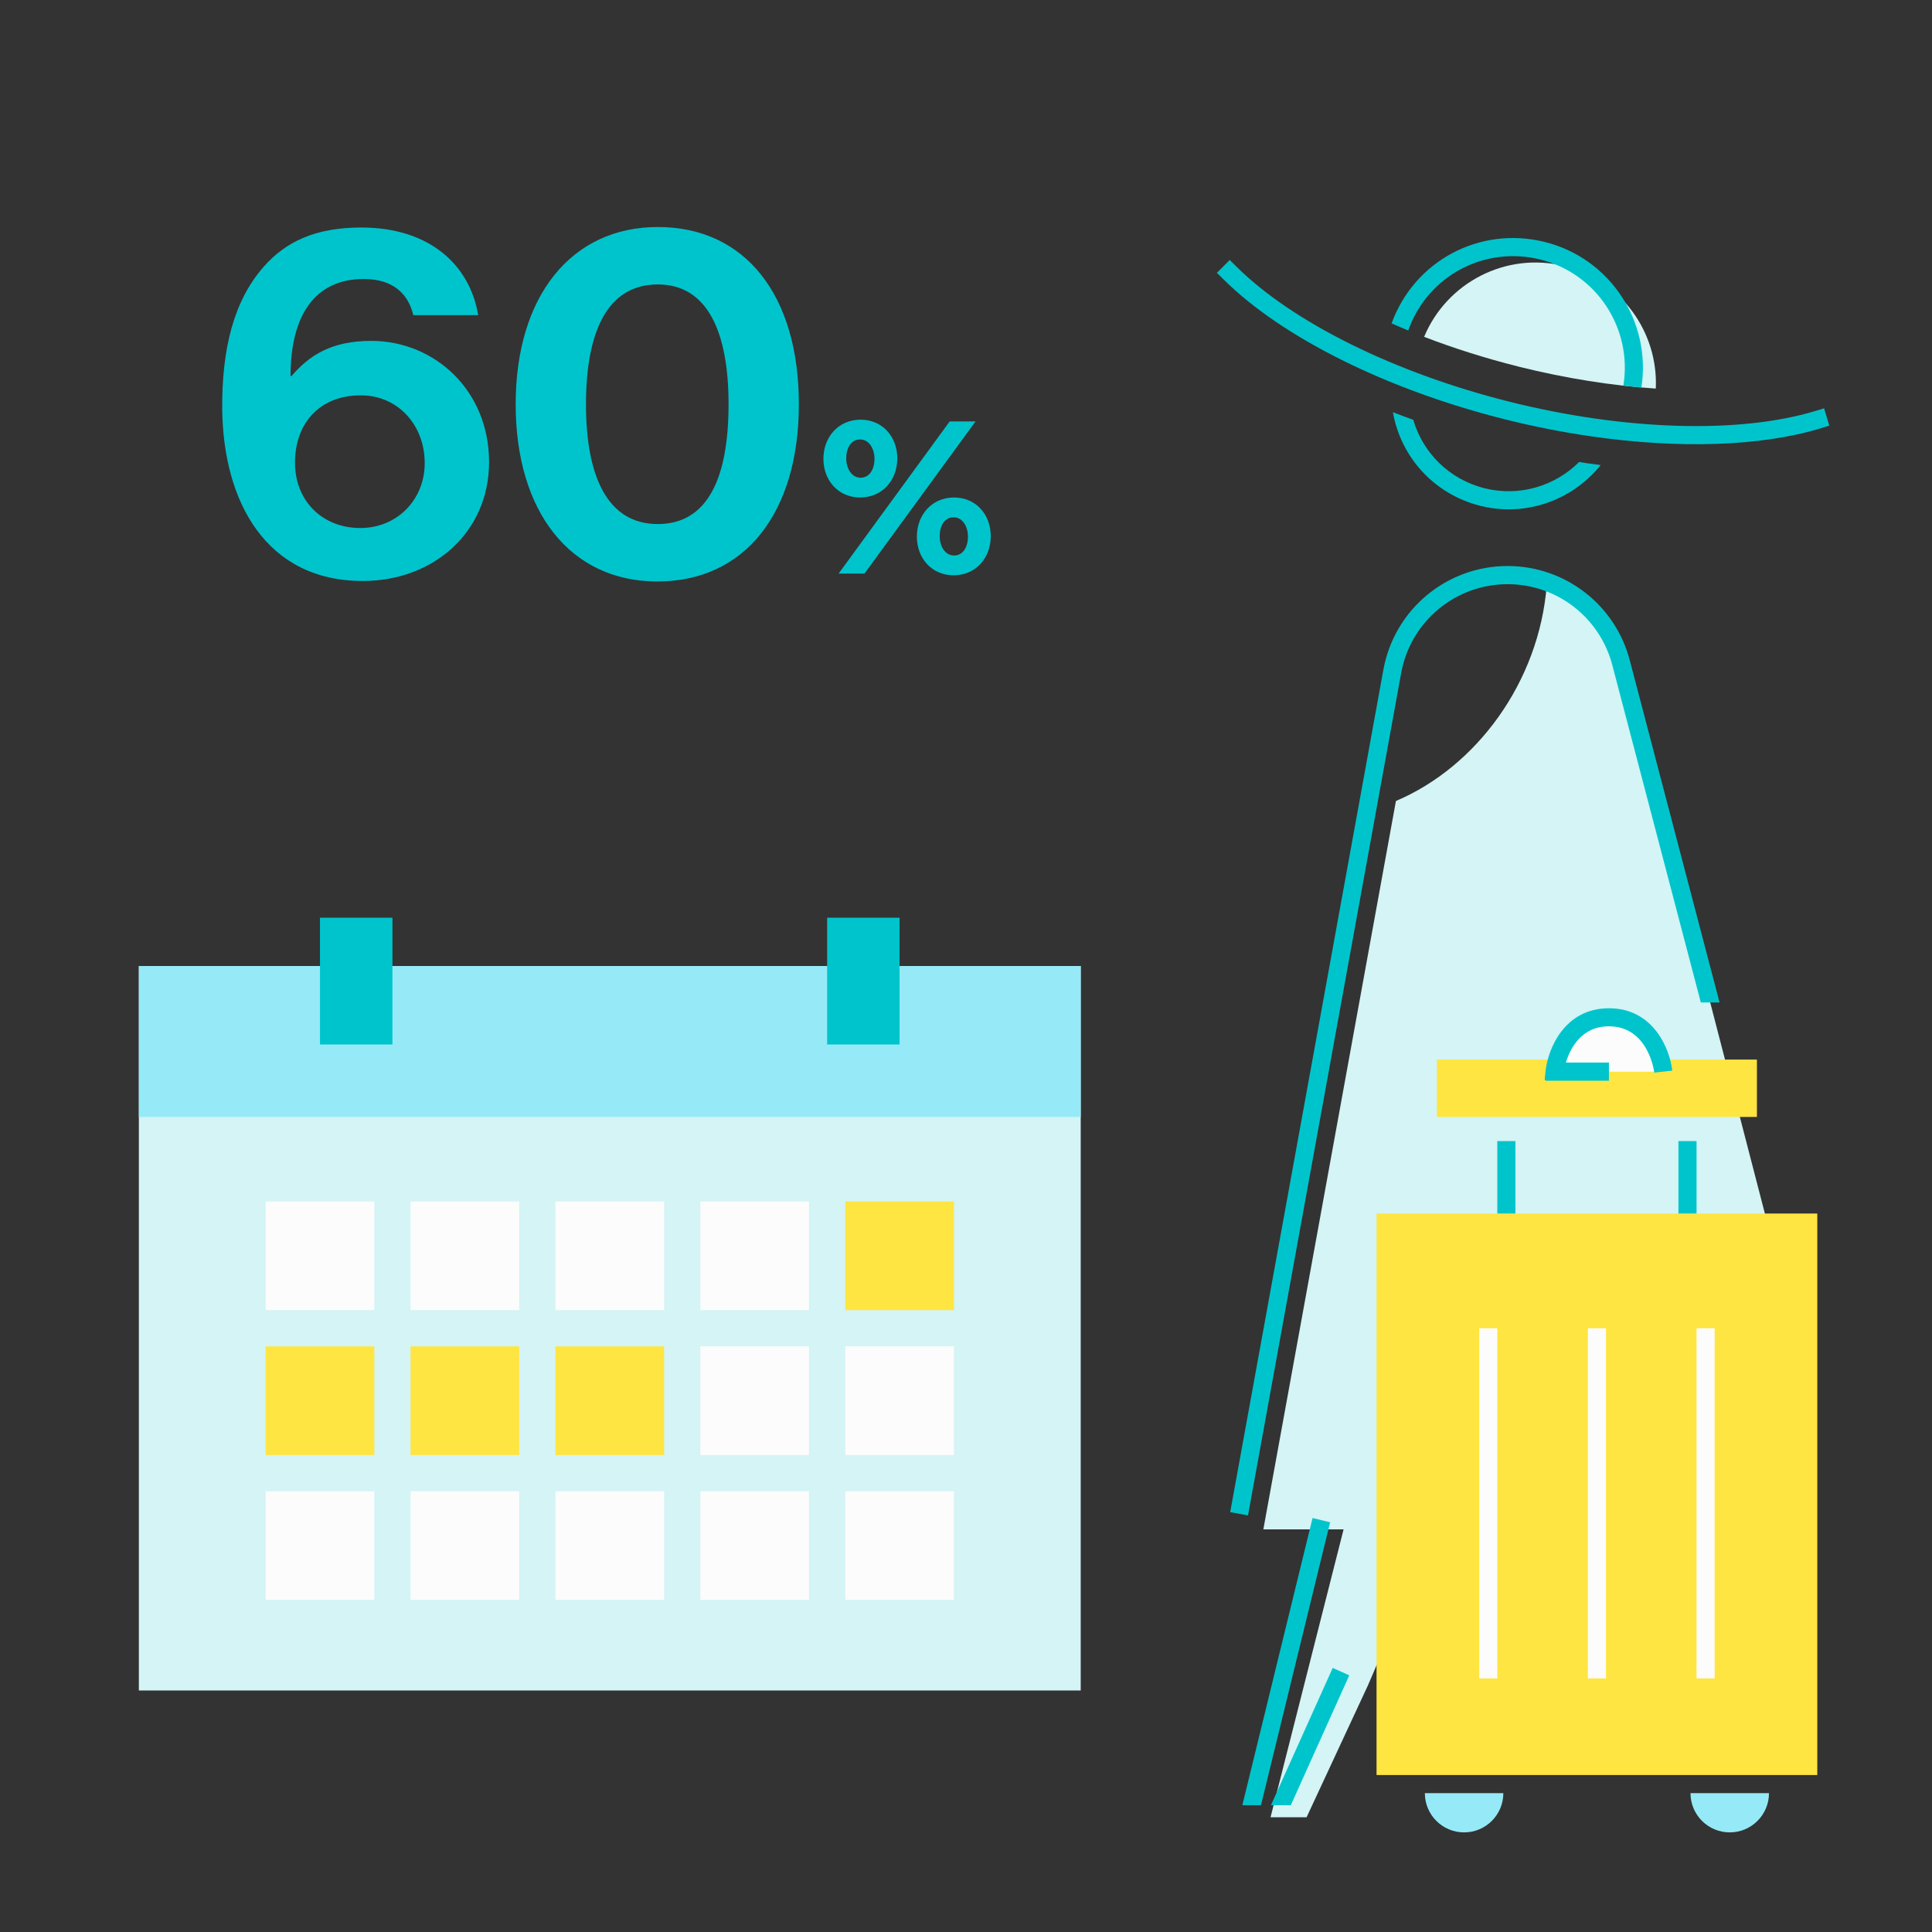
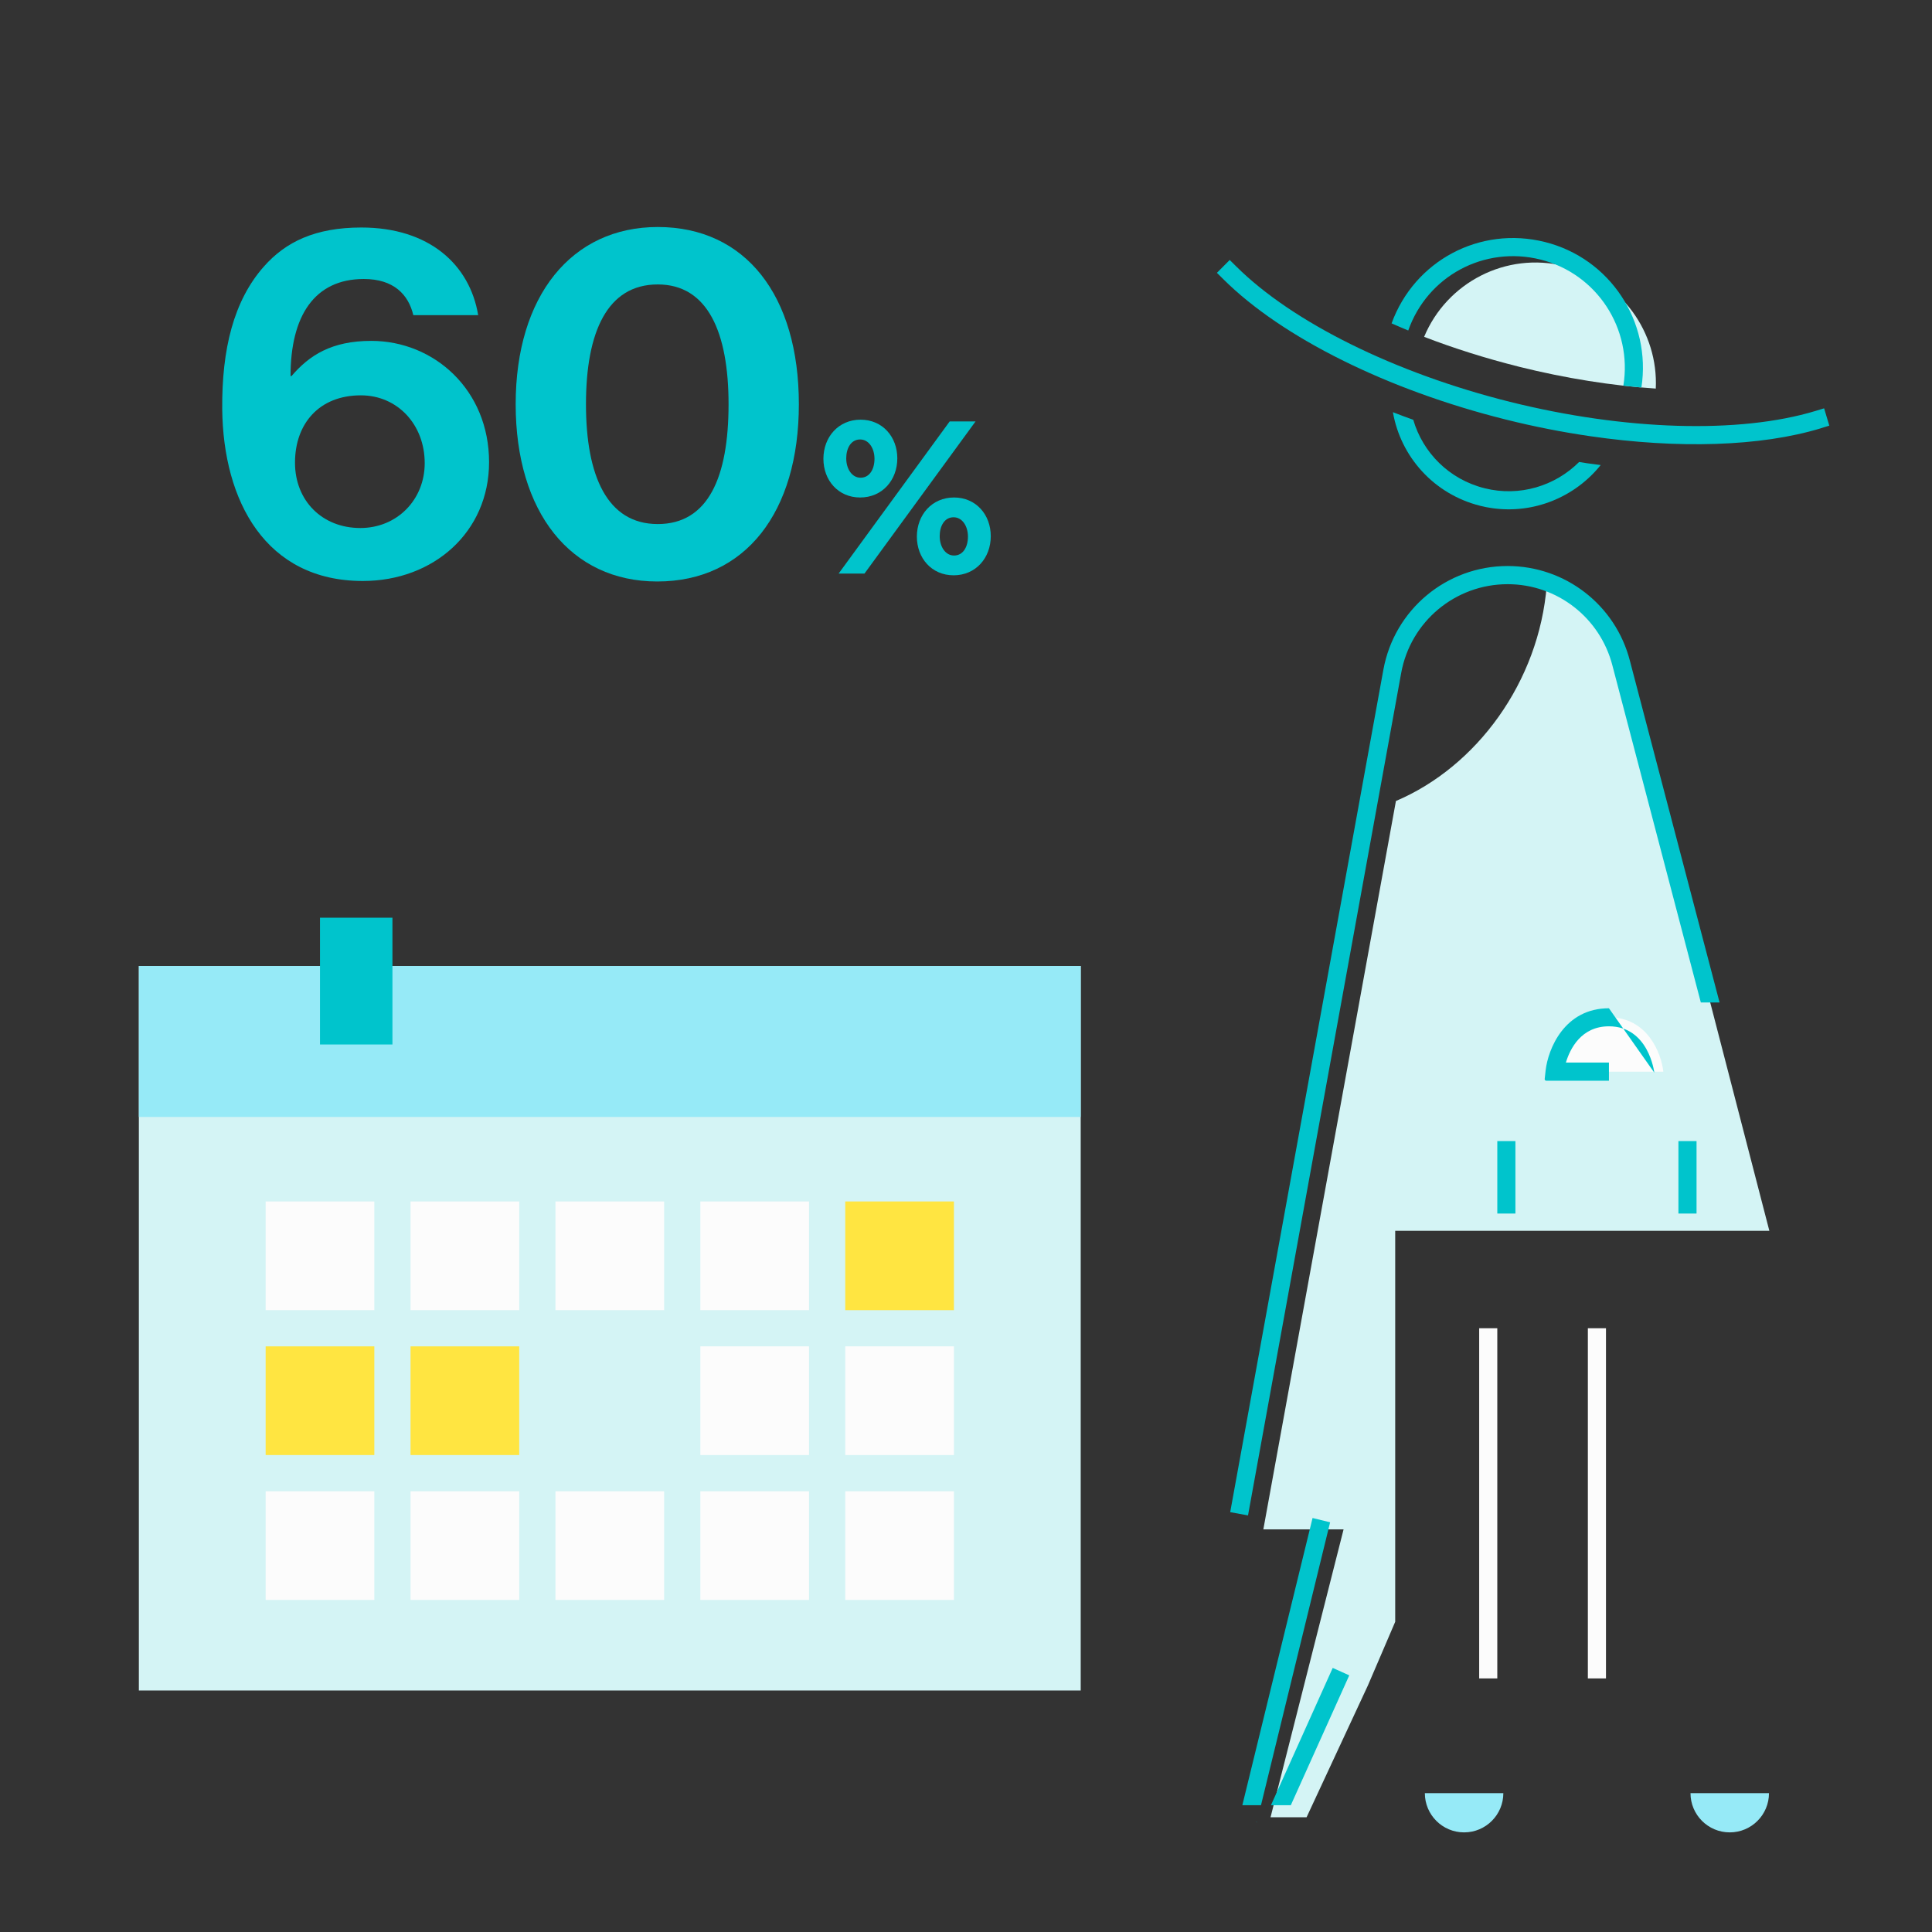
<svg xmlns="http://www.w3.org/2000/svg" width="320" height="320" viewBox="0 0 320 320" fill="none">
  <rect x="0" y="0" width="320" height="320" fill="#333333" stroke="none" />
  <g clip-path="url(#clip0_4385_2739)">
    <path d="M251.54 60.73C259.33 62.67 267.06 63.89 274.25 64.36C274.68 55.05 268.55 46.43 259.16 44.08C249.44 41.65 239.62 46.81 235.88 55.79C240.81 57.69 246.06 59.35 251.52 60.72L251.54 60.73Z" fill="#D4F4F5" />
    <path d="M268.76 110.07C267.52 105.24 264.53 101.22 260.58 98.62C258.98 98.03 257.94 97.07 256.19 96.92C254.92 112.97 244.56 127 231.21 132.67L209.25 253.31H222.54L210.44 301H216.41L226.57 279.16L231.09 268.62V203.86H293.06L268.77 110.07H268.76Z" fill="#D4F4F5" />
-     <path d="M301 201H228V294H301V201Z" fill="#FFE541" />
-     <path d="M281.1 175.5H291V185H238V175.5H258.22H281.1Z" fill="#FFE541" />
    <path d="M251 189H248V201H251V189Z" fill="#00C4CC" />
    <path d="M281 189H278V201H281V189Z" fill="#00C4CC" />
    <path d="M266 220H263V278H266V220Z" fill="#FCFCFC" />
    <path d="M248 220H245V278H248V220Z" fill="#FCFCFC" />
-     <path d="M284 220H281V278H284V220Z" fill="#FCFCFC" />
    <path d="M179 160H23V280H179V160Z" fill="#D4F4F5" />
    <path d="M23 160V185H179V160H23Z" fill="#96EAF7" />
    <path d="M62 199H44V217H62V199Z" fill="#FCFCFC" />
    <path d="M86 199H68V217H86V199Z" fill="#FCFCFC" />
    <path d="M110 199H92V217H110V199Z" fill="#FCFCFC" />
    <path d="M134 199H116V217H134V199Z" fill="#FCFCFC" />
    <path d="M134 223H116V241H134V223Z" fill="#FCFCFC" />
    <path d="M134 247H116V265H134V247Z" fill="#FCFCFC" />
    <path d="M158 223H140V241H158V223Z" fill="#FCFCFC" />
    <path d="M62 247H44V265H62V247Z" fill="#FCFCFC" />
    <path d="M86 247H68V265H86V247Z" fill="#FCFCFC" />
    <path d="M110 247H92V265H110V247Z" fill="#FCFCFC" />
    <path d="M158 247H140V265H158V247Z" fill="#FCFCFC" />
    <path d="M158 199H140V217H158V199Z" fill="#FFE541" />
    <path d="M62 223H44V241H62V223Z" fill="#FFE541" />
    <path d="M86 223H68V241H86V223Z" fill="#FFE541" />
-     <path d="M110 223H92V241H110V223Z" fill="#FFE541" />
    <path d="M65 173H53V152H65V173Z" fill="#00C4CC" />
-     <path d="M149 173H137V152H149V173Z" fill="#00C4CC" />
    <path d="M148.623 75.92C148.623 79.52 146.139 82.4 142.467 82.4C138.831 82.4 136.383 79.556 136.383 75.992C136.383 72.392 138.867 69.512 142.539 69.512C146.175 69.512 148.623 72.356 148.623 75.92ZM161.583 69.8L143.187 95H138.903L157.299 69.8H161.583ZM164.103 88.808C164.103 92.408 161.619 95.288 157.947 95.288C154.311 95.288 151.863 92.444 151.863 88.88C151.863 85.28 154.347 82.4 158.019 82.4C161.655 82.4 164.103 85.244 164.103 88.808ZM144.843 75.992C144.843 74.264 143.907 72.788 142.467 72.788C140.955 72.788 140.163 74.228 140.163 75.92C140.163 77.648 141.099 79.124 142.539 79.124C144.051 79.124 144.843 77.684 144.843 75.992ZM160.323 88.88C160.323 87.152 159.387 85.676 157.947 85.676C156.435 85.676 155.643 87.116 155.643 88.808C155.643 90.536 156.579 92.012 158.019 92.012C159.531 92.012 160.323 90.572 160.323 88.88Z" fill="#00C4CC" />
    <path d="M108.864 96.312C94.514 96.312 85.412 84.832 85.412 66.956C85.412 48.998 94.678 37.6 108.946 37.6C123.46 37.6 132.316 48.916 132.316 66.956C132.316 84.832 123.46 96.312 108.864 96.312ZM108.946 86.8C117.31 86.8 120.672 79.01 120.672 66.956C120.672 55.066 117.228 47.112 108.946 47.112C100.582 47.112 97.056 54.984 97.056 66.956C97.056 78.846 100.582 86.8 108.946 86.8Z" fill="#00C4CC" />
    <path d="M60.095 96.23C44.023 96.23 36.971 83.028 36.807 67.776C36.725 57.854 38.693 49.818 43.695 44.16C47.303 40.06 52.223 37.682 59.849 37.682C71.083 37.682 77.807 43.832 79.201 52.196H68.459C67.639 48.752 65.179 46.21 60.259 46.21C52.059 46.21 48.123 52.36 48.123 62.282H48.287C51.239 58.838 54.929 56.46 61.489 56.46C71.903 56.46 81.005 64.578 81.005 76.55C81.005 88.112 71.821 96.23 60.095 96.23ZM59.685 87.456C65.753 87.456 70.345 82.782 70.345 76.714C70.345 70.318 65.835 65.48 59.767 65.48C52.879 65.48 48.861 70.154 48.861 76.632C48.861 82.946 53.371 87.456 59.685 87.456Z" fill="#00C4CC" />
    <path d="M257.5 177.5H275.5C275.17 174.5 272.9 168.5 266.5 168.5C260.1 168.5 257.83 174.5 257.5 177.5Z" fill="#FCFCFC" />
-     <path d="M266.5 179H256.1C255.95 179 255.84 178.87 255.85 178.72L256 177.33C256.4 173.76 259.1 167 266.49 167C273.88 167 276.58 173.76 276.98 177.33L274 177.66C274 177.58 273.07 169.99 266.49 169.99C261.87 169.99 260.04 173.74 259.36 175.99H266.49V178.99L266.5 179Z" fill="#00C4CC" />
+     <path d="M266.5 179H256.1C255.95 179 255.84 178.87 255.85 178.72L256 177.33C256.4 173.76 259.1 167 266.49 167L274 177.66C274 177.58 273.07 169.99 266.49 169.99C261.87 169.99 260.04 173.74 259.36 175.99H266.49V178.99L266.5 179Z" fill="#00C4CC" />
    <path d="M205.77 299L217.4 251.43L220.31 252.14L208.86 299H205.77ZM208.02 301.8L208.17 301.84V301.8H208.02ZM213.8 299L223.48 277.49L220.74 276.26L210.51 299H213.8ZM284.81 166.02L269.97 109.47C267.6 100.21 259.26 93.75 249.71 93.75C239.59 93.75 230.94 100.97 229.13 110.93L203.76 250.46L206.71 251L232.08 111.47C233.63 102.94 241.05 96.76 249.71 96.76C257.9 96.76 265.03 102.3 267.07 110.24L281.71 166.04H284.81V166.02ZM263.01 76.75C262.53 76.68 262.03 76.6 261.55 76.52C257.58 80.49 251.69 82.32 245.9 80.87C240.01 79.4 235.66 74.96 234.08 69.53C232.94 69.12 231.82 68.71 230.71 68.27C231.99 75.63 237.46 81.84 245.18 83.78C245.82 83.94 246.46 84.07 247.11 84.16C254.06 85.17 260.88 82.32 265.12 77.03C264.43 76.94 263.73 76.85 263.03 76.75H263.01ZM301.55 70.94L302.99 70.5L302.13 67.63L300.69 68.07C288.08 71.88 269.16 71.31 250.1 66.56C231.04 61.79 214.08 53.4 204.74 44.11L203.68 43.06L201.56 45.19L202.62 46.24C212.32 55.9 229.8 64.59 249.37 69.48C254.08 70.66 258.79 71.58 263.4 72.25C277.96 74.37 291.61 73.96 301.55 70.95V70.94ZM233.25 54.74C236.44 45.71 245.83 40.67 255.15 42.99C264.49 45.32 270.42 54.43 268.88 63.88C269.88 64 270.88 64.09 271.87 64.18C273.55 53.26 266.68 42.78 255.87 40.08C245.11 37.39 234.27 43.18 230.49 53.56C231.39 53.96 232.32 54.35 233.25 54.74Z" fill="#00C4CC" />
    <path d="M236 297C236 300.59 238.91 303.5 242.5 303.5C246.09 303.5 249 300.59 249 297H236Z" fill="#96EAF7" />
    <path d="M280 297C280 300.59 282.91 303.5 286.5 303.5C290.09 303.5 293 300.59 293 297H280Z" fill="#96EAF7" />
  </g>
  <defs>
    <clipPath id="clip0_4385_2739">
      <rect width="320" height="320" fill="white" />
    </clipPath>
  </defs>
</svg>